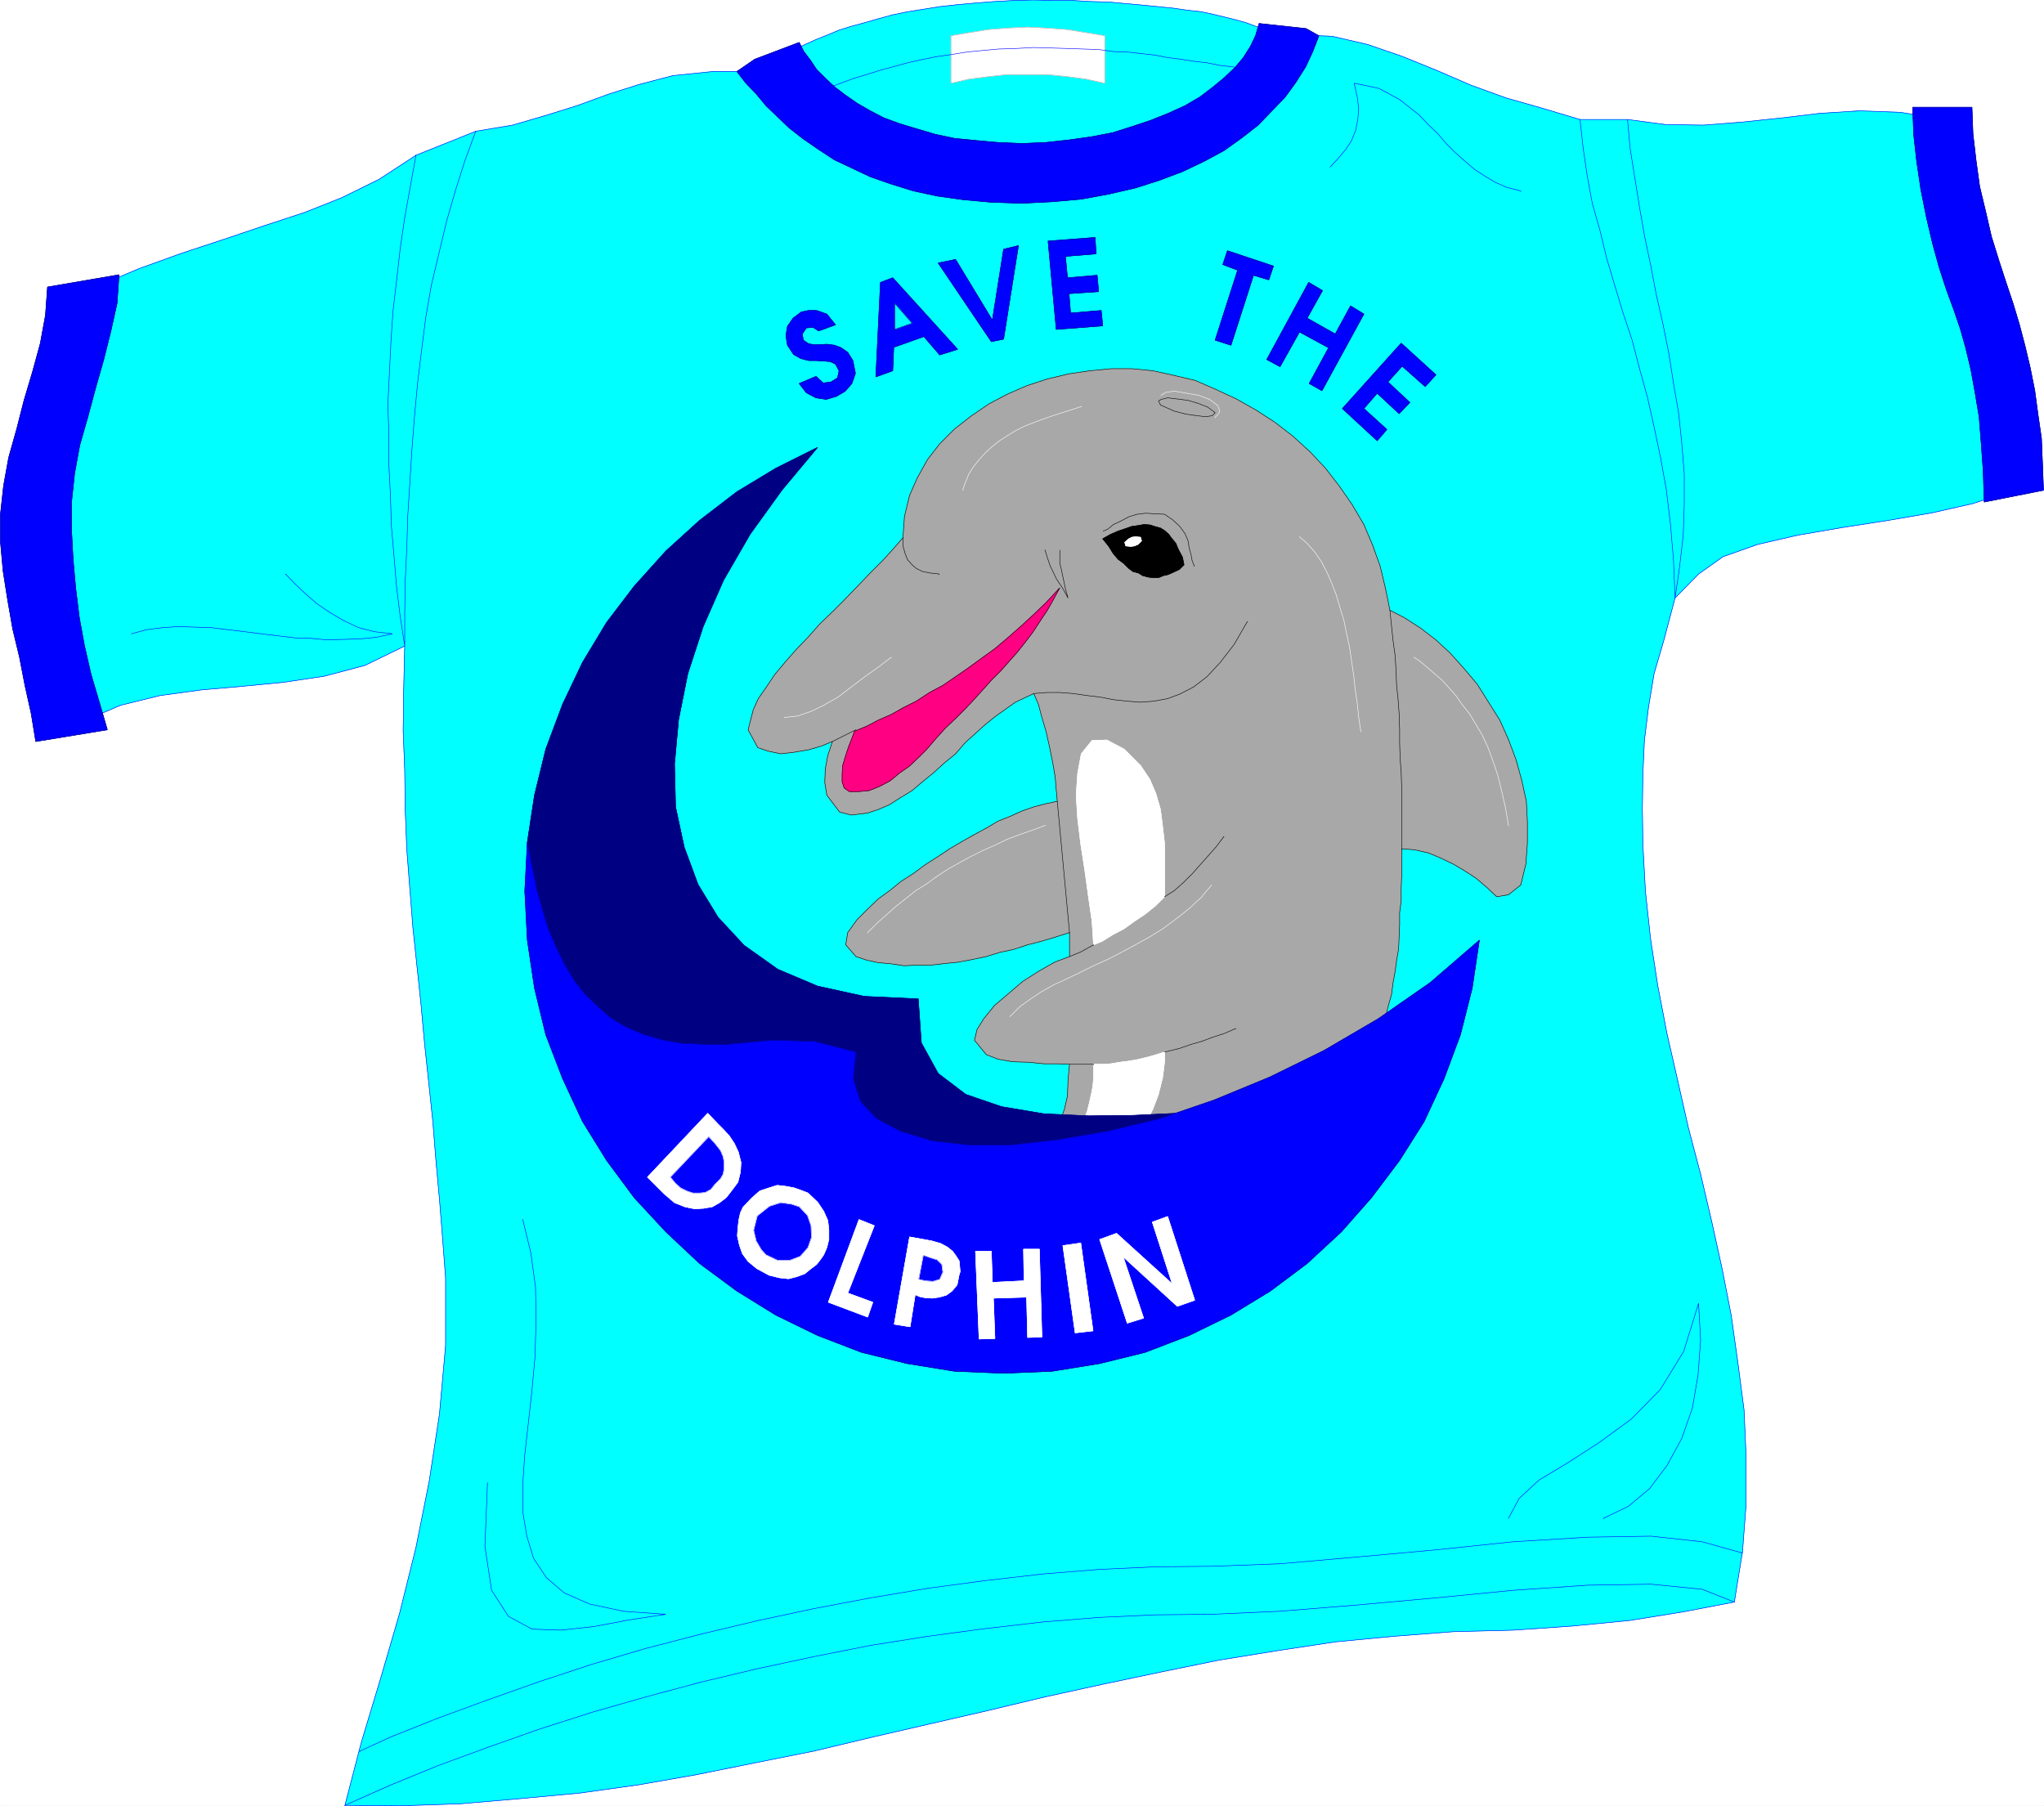
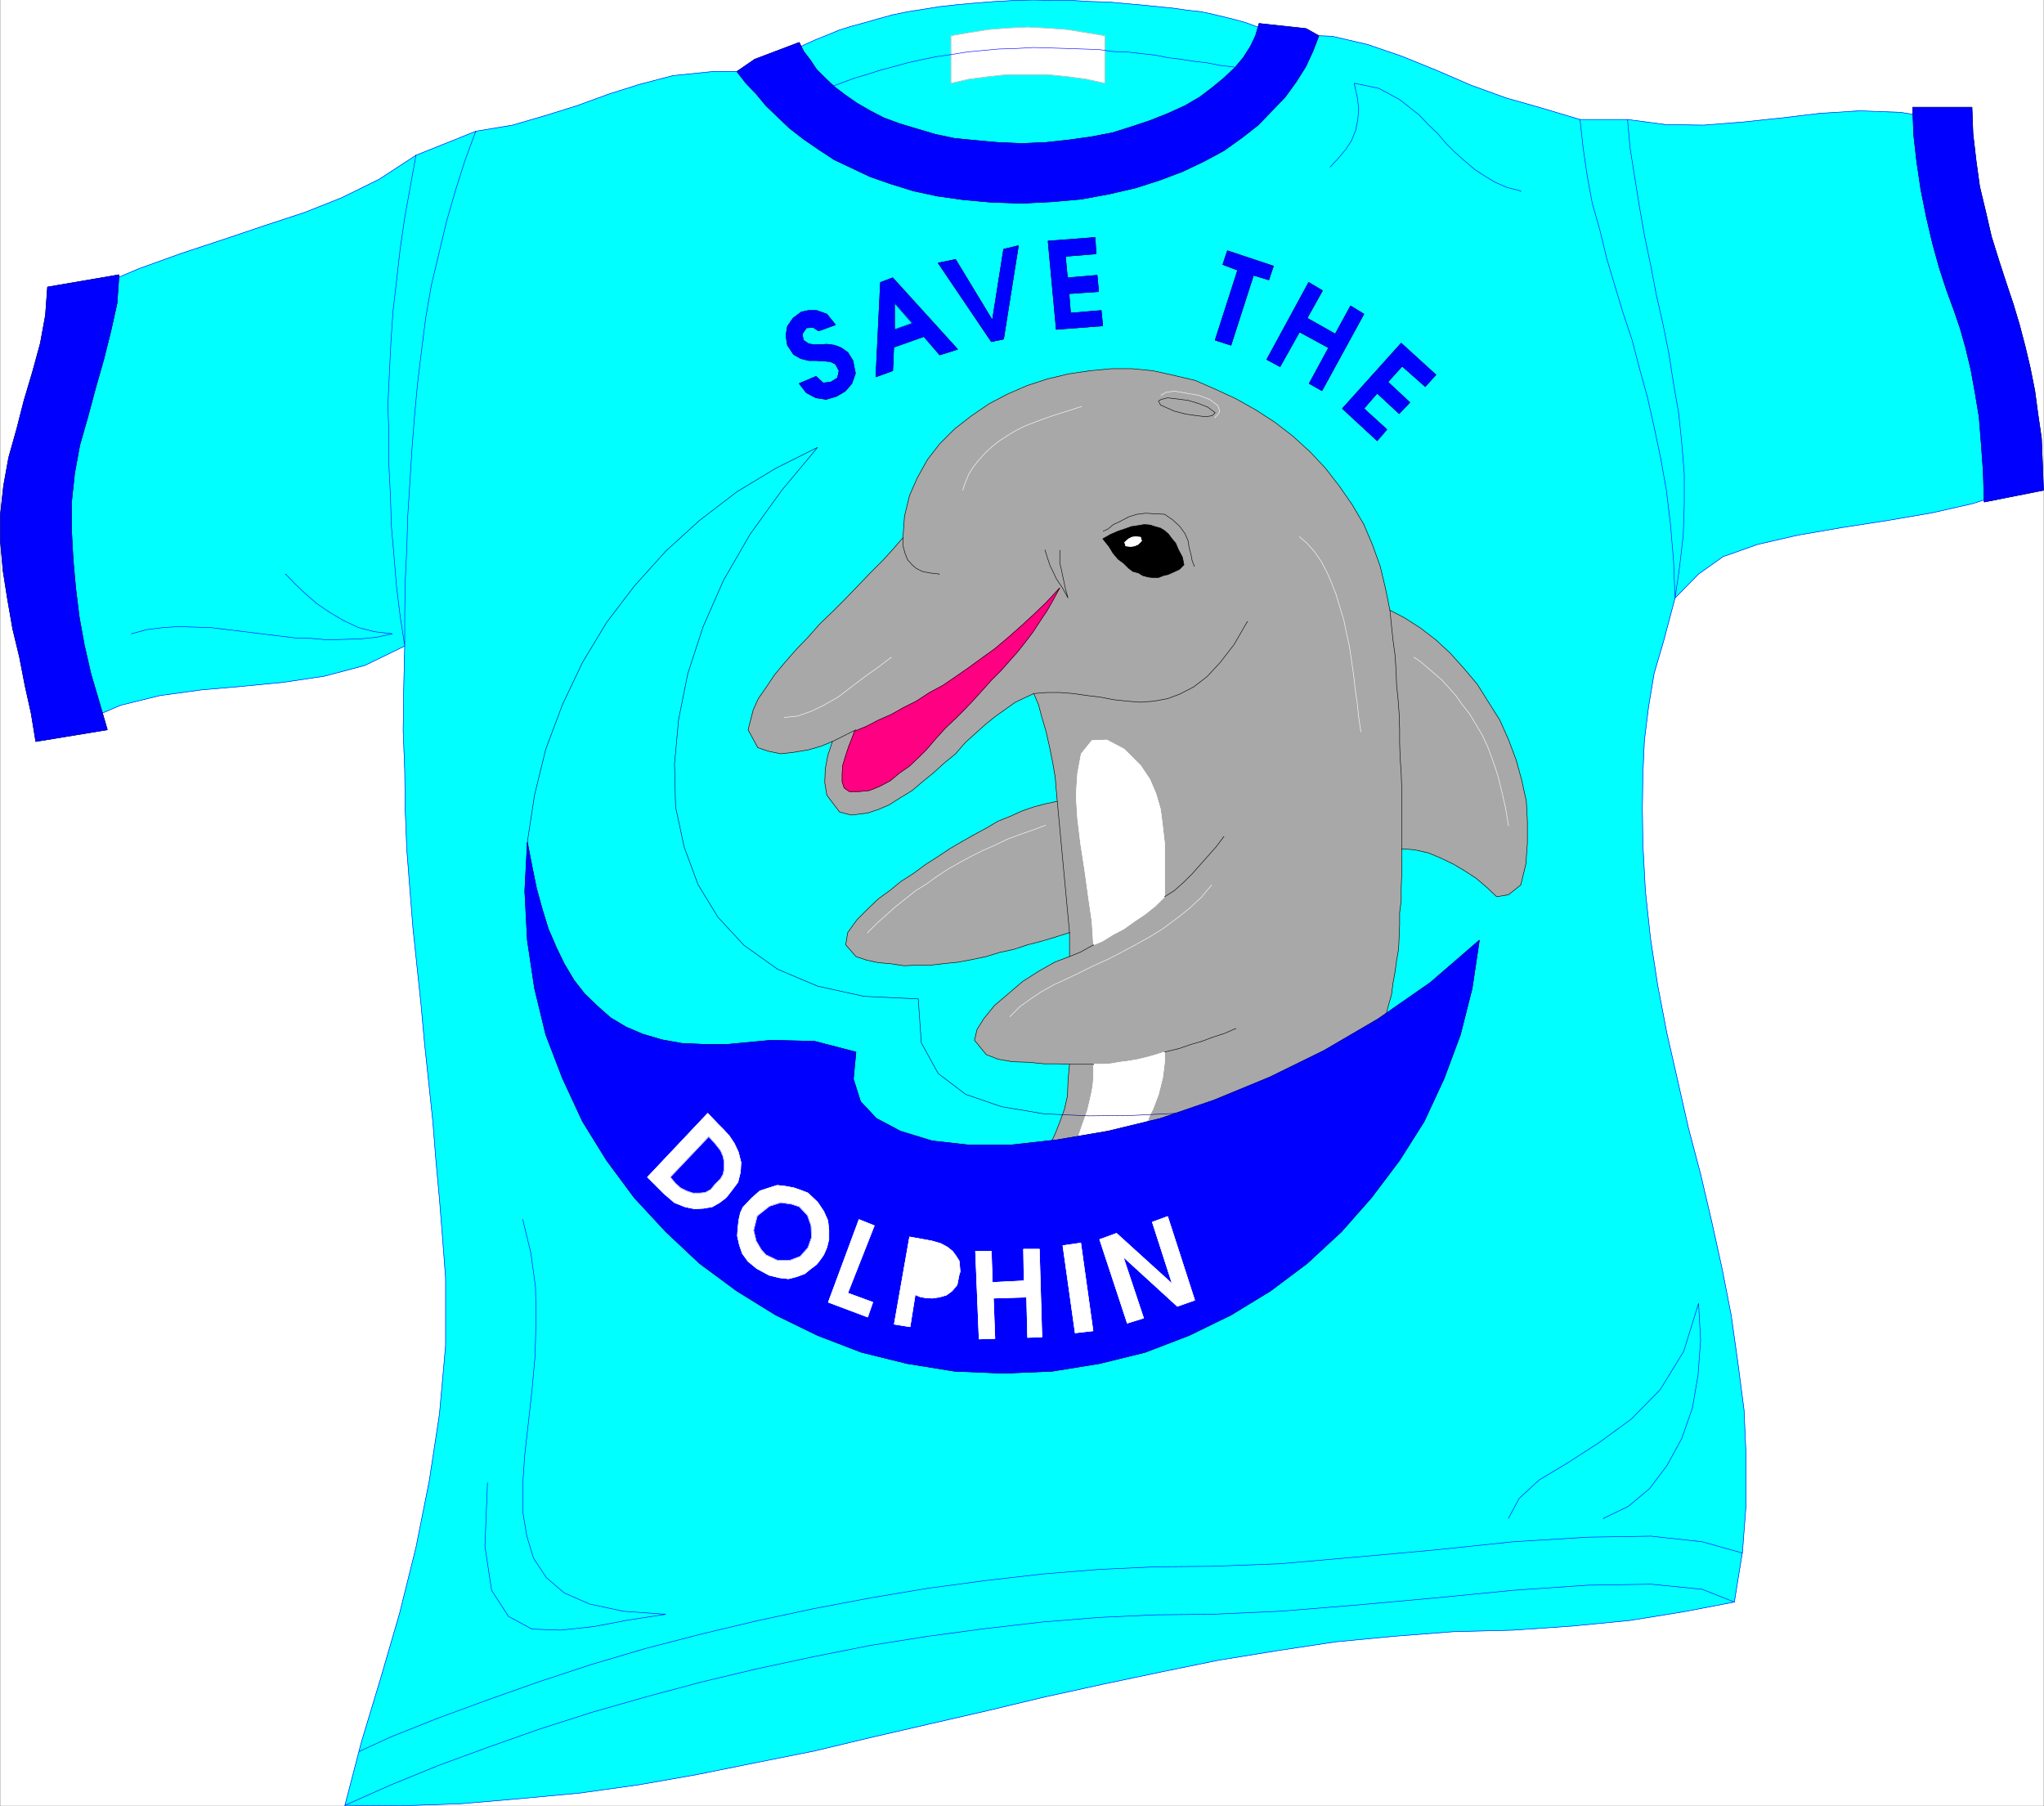
<svg xmlns="http://www.w3.org/2000/svg" width="3988.198" height="3524.095" viewBox="0 0 2991.148 2643.071">
  <rect x="0" y="0" width="2991.148" height="2643.071" fill="#333333" stroke="none" />
  <defs>
    <clipPath id="a">
-       <path d="M0 2.398h2992V2646H0Zm0 0" />
-     </clipPath>
+       </clipPath>
    <clipPath id="b">
      <path d="M0 2.398h2991v2642.704H0Zm0 0" />
    </clipPath>
    <clipPath id="c">
      <path d="M65 2.398h2874v2642.704H65Zm0 0" />
    </clipPath>
    <clipPath id="d">
      <path d="M64 2.398h2876v2642.704H64Zm0 0" />
    </clipPath>
    <clipPath id="e">
      <path d="M64 2.398h2876V2646H64Zm0 0" />
    </clipPath>
  </defs>
  <g clip-path="url(#a)" transform="translate(0 -2.398)">
    <path style="fill:#fff;fill-opacity:1;fill-rule:nonzero;stroke:none" d="M0 2645.102h2991.148V2.398H0Zm0 0" />
  </g>
  <g clip-path="url(#b)" transform="translate(0 -2.398)">
    <path style="fill:#fff;fill-opacity:1;fill-rule:evenodd;stroke:#fff;stroke-width:.16;stroke-linecap:square;stroke-linejoin:bevel;stroke-miterlimit:10;stroke-opacity:1" d="M.16.5h649.93V575H.16Zm0 0" transform="matrix(4.6 0 0 -4.6 0 2647.4)" />
  </g>
  <g clip-path="url(#c)" transform="translate(0 -2.398)">
    <path style="fill:#0ff;fill-opacity:1;fill-rule:evenodd;stroke:none" d="m592.25 947.84-1.52 64.262-.734 59.796 2.254 57.547.734 57.547 2.254 57.547 4.508 58.281 4.465 56.809 5.98 56.812 5.98 56.762 5.243 57.547 5.98 56.074 5.981 56.809 4.508 56.812 5.195 56.762 4.512 56.813 4.46 58.28v99.407l-8.972 100.14-14.95 97.934-19.41 97.153-23.964 96.418-27.649 94.894-28.425 94.164-23.922 91.953 80.777.739 88.227-2.993 86.758-7.453 88.226-8.23 85.238-11.961 85.239-14.95 85.238-17.206 86.02-17.157 84.5-20.195 84.503-19.457 84.5-19.41 84.504-20.195 85.239-18.676 85.238-17.942 83.766-17.156 87.492-14.215 83.765-12.695 85.973-8.234 86.758-6.715 88.226-2.254 85.977-5.98 84.5-8.235 78.523-12.695 74.059-14.215 11.96-73.969 5.243-68.77v-70.242l-2.988-68.035-8.973-68.722-9.75-69.508-13.433-68.77-14.997-68.031-16.421-70.242-17.938-67.988-15.734-69.508-15.684-68.77-13.48-70.242-10.442-68.035-7.496-69.504-3.726-68.727-.739-52.347.739-50.047 2.253-49.36 5.98-48.574 8.188-49.312 14.215-48.575 16.465-62.054 34.41-35.098 35.88-25.437 50.831-17.942 58.328-13.433 65.09-11.223 67.297-10.441 65.043-11.223 59.066-13.434 51.61-17.203-29.899-272.047-66.562-273.515-61.317-9.75-59.847-2.207-58.281 3.722-56.122 6.72-56.808 5.98-56.856 4.507-55.34-.785-56.074-7.449h-69.55l-57.547-17.203-50.141-14.215-51.566-18.676-50.094-21.668-51.61-20.93-50.093-17.156-51.613-11.96-19.458-.782-81.511-9.707-11.961-4.46-11.961-4.509-15.688-4.464-14.949-3.77-18.722-4.465-17.204-3.723-20.148-2.253-20.977-2.993-22.398-2.254-22.45-2.253-24.656-2.207-24.703-2.254-26.91-.739-26.172-1.515h-28.43l-28.425-.739-29.164.739-28.383 1.515-27.691 2.211-25.442 2.254-26.906 2.988-23.188 3.727-23.918 3.773-21.668 4.461-21.71 5.98-20.93 5.981-19.457 5.243-16.422 5.246-17.941 7.449-14.997 5.98-14.949 6.715-12.695 5.98-88.965 34.41h-35.191l-58.328 5.981-48.575 12.696-44.894 14.168-47.106 17.203-45.586 14.215-48.62 14.214-53.821 8.97-87.492 35.097-53.867 35.144-54.602 26.91-54.555 21.665-59.11 19.414-59.8 20.195-61.32 20.191-62.055 22.403-63.57 26.91L65.043 744.52l53.867 314.683 57.547-24.7 57.59-14.167 59.848-8.234 59.8-5.246 61.317-5.981 59.847-8.969 59.063-15.687zm0 0" />
  </g>
  <g clip-path="url(#d)" transform="translate(0 -2.398)">
    <path style="fill:none;stroke:#0ff;stroke-width:.16;stroke-linecap:square;stroke-linejoin:bevel;stroke-miterlimit:10;stroke-opacity:1" d="m128.75 369.47-.33-13.97-.16-13 .49-12.51.16-12.51.49-12.51.98-12.67.97-12.35 1.3-12.35 1.3-12.34 1.14-12.51 1.3-12.19 1.3-12.35.98-12.35 1.13-12.34.98-12.35.97-12.67v-21.61l-1.95-21.77-3.25-21.29-4.22-21.12-5.21-20.96-6.01-20.63-6.18-20.47-5.2-19.99L127.29.5l19.18.65 18.86 1.62 19.18 1.79 18.53 2.6 18.53 3.25 18.53 3.74 18.7 3.73 18.37 4.39 18.37 4.23 18.37 4.22 18.37 4.39 18.53 4.06 18.53 3.9 18.21 3.73 19.02 3.09 18.21 2.76 18.69 1.79 18.86 1.46 19.18.49 18.69 1.3 18.37 1.79 17.07 2.76 16.1 3.09 2.6 16.08 1.14 14.95v15.27l-.65 14.79-1.95 14.94-2.12 15.11-2.92 14.95-3.26 14.79-3.57 15.27-3.9 14.78-3.42 15.11-3.41 14.95-2.93 15.27-2.27 14.79-1.63 15.11-.81 14.94-.16 11.38.16 10.88.49 10.73 1.3 10.56 1.78 10.72 3.09 10.56 3.58 13.49 7.48 7.63 7.8 5.53 11.05 3.9 12.68 2.92 14.15 2.44 14.63 2.27 14.14 2.44 12.84 2.92 11.22 3.74-6.5 59.14-14.47 59.46-13.33 2.12-13.01.48-12.67-.81-12.2-1.46-12.35-1.3-12.36-.98-12.03.17-12.19 1.62h-15.12l-12.51 3.74-10.9 3.09-11.21 4.06-10.89 4.71-11.22 4.55-10.89 3.73-11.22 2.6-4.23.17-17.72 2.11-2.6.97-2.6.98-3.41.97-3.25.82-4.07.97-3.74.81-4.38.49-4.56.65-4.87.49-4.88.49-5.36.48-5.37.49-5.85.16-5.69.33h-6.18l-6.18.16-6.34-.16-6.17-.33-6.02-.48-5.53-.49-5.85-.65-5.04-.81-5.2-.82-4.71-.97-4.72-1.3-4.55-1.3-4.23-1.14-3.57-1.14-3.9-1.62-3.26-1.3-3.25-1.46-2.76-1.3-19.34-7.48h-7.65l-12.68-1.3-10.56-2.76-9.76-3.08-10.24-3.74-9.91-3.09-10.57-3.09-11.7-1.95-19.02-7.63-11.71-7.64-11.87-5.85-11.86-4.71-12.85-4.22-13-4.39-13.33-4.39-13.49-4.87-13.82-5.85-16.26-70.02 11.71-68.41 12.51 5.37 12.52 3.08 13.01 1.79 13 1.14 13.33 1.3 13.01 1.95 12.84 3.41zm0 0" transform="matrix(4.6 0 0 -4.6 0 2647.4)" />
  </g>
  <g clip-path="url(#e)" transform="translate(0 -2.398)">
    <path style="fill:none;stroke:#00f;stroke-width:.16;stroke-linecap:square;stroke-linejoin:bevel;stroke-miterlimit:10;stroke-opacity:1" d="m128.75 369.47-.33-13.97-.16-13 .49-12.51.16-12.51.49-12.51.98-12.67.97-12.35 1.3-12.35 1.3-12.34 1.14-12.51 1.3-12.19 1.3-12.35.98-12.35 1.13-12.34.98-12.35.97-12.67v-21.61l-1.95-21.77-3.25-21.29-4.22-21.12-5.21-20.96-6.01-20.63-6.18-20.47-5.2-19.99L127.29.5l19.18.65 18.86 1.62 19.18 1.79 18.53 2.6 18.53 3.25 18.53 3.74 18.7 3.73 18.37 4.39 18.37 4.23 18.37 4.22 18.37 4.39 18.53 4.06 18.53 3.9 18.21 3.73 19.02 3.09 18.21 2.76 18.69 1.79 18.86 1.46 19.18.49 18.69 1.3 18.37 1.79 17.07 2.76 16.1 3.09 2.6 16.08 1.14 14.95v15.27l-.65 14.79-1.95 14.94-2.12 15.11-2.92 14.95-3.26 14.79-3.57 15.27-3.9 14.78-3.42 15.11-3.41 14.95-2.93 15.27-2.27 14.79-1.63 15.11-.81 14.94-.16 11.38.16 10.88.49 10.73 1.3 10.56 1.78 10.72 3.09 10.56 3.58 13.49 7.48 7.63 7.8 5.53 11.05 3.9 12.68 2.92 14.15 2.44 14.63 2.27 14.14 2.44 12.84 2.92 11.22 3.74-6.5 59.14-14.47 59.46-13.33 2.12-13.01.48-12.67-.81-12.2-1.46-12.35-1.3-12.36-.98-12.03.17-12.19 1.62h-15.12l-12.51 3.74-10.9 3.09-11.21 4.06-10.89 4.71-11.22 4.55-10.89 3.73-11.22 2.6-4.23.17-17.72 2.11-2.6.97-2.6.98-3.41.97-3.25.82-4.07.97-3.74.81-4.38.49-4.56.65-4.87.49-4.88.49-5.36.48-5.37.49-5.85.16-5.69.33h-6.18l-6.18.16-6.34-.16-6.17-.33-6.02-.48-5.53-.49-5.85-.65-5.04-.81-5.2-.82-4.71-.97-4.72-1.3-4.55-1.3-4.23-1.14-3.57-1.14-3.9-1.62-3.26-1.3-3.25-1.46-2.76-1.3-19.34-7.48h-7.65l-12.68-1.3-10.56-2.76-9.76-3.08-10.24-3.74-9.91-3.09-10.57-3.09-11.7-1.95-19.02-7.63-11.71-7.64-11.87-5.85-11.86-4.71-12.85-4.22-13-4.39-13.33-4.39-13.49-4.87-13.82-5.85-16.26-70.02 11.71-68.41 12.51 5.37 12.52 3.08 13.01 1.79 13 1.14 13.33 1.3 13.01 1.95 12.84 3.41zm0 0" transform="matrix(4.6 0 0 -4.6 0 2647.4)" />
  </g>
  <path style="fill:#fff;fill-opacity:1;fill-rule:evenodd;stroke:#fff;stroke-width:.16;stroke-linecap:square;stroke-linejoin:bevel;stroke-miterlimit:10;stroke-opacity:1" d="M302.53 563.63v-15.11l5.69 1.3 6.18.81 6.01.65h12.68l6.5-.65 6.02-.81 5.85-1.3v15.11l-5.85.97-6.02.98-6.5.48-6.18.33-6.5-.33-6.01-.48-6.18-.98zm0 0" transform="matrix(4.6 0 0 -4.6 0 2645.002)" />
  <path style="fill:none;stroke:#a8a8a8;stroke-width:.16;stroke-linecap:square;stroke-linejoin:bevel;stroke-miterlimit:10;stroke-opacity:1" d="M302.53 563.63v-15.11l5.69 1.3 6.18.81 6.01.65h12.68l6.5-.65 6.02-.81 5.85-1.3v15.11l-5.85.97-6.02.98-6.5.48-6.18.33-6.5-.33-6.01-.48-6.18-.98zm0 0" transform="matrix(4.6 0 0 -4.6 0 2645.002)" />
  <path style="fill:#00f;fill-opacity:1;fill-rule:evenodd;stroke:#00f;stroke-width:.16;stroke-linecap:square;stroke-linejoin:bevel;stroke-miterlimit:10;stroke-opacity:1" d="m445.75 465.82 11.05-10.07-3.41-3.74-7.32 6.5-4.55-5.04 6.99-6.5-3.41-3.57-6.99 6.5-4.23-4.88 7.31-6.66-3.08-3.57-11.06 10.23zm0 0" transform="matrix(4.6 0 0 -4.6 0 2645.002)" />
  <path style="fill:none;stroke:#000082;stroke-width:.16;stroke-linecap:square;stroke-linejoin:bevel;stroke-miterlimit:10;stroke-opacity:1" d="m445.75 465.82 11.05-10.07-3.41-3.74-7.32 6.5-4.55-5.04 6.99-6.5-3.41-3.57-6.99 6.5-4.23-4.88 7.31-6.66-3.08-3.57-11.06 10.23zm0 0" transform="matrix(4.6 0 0 -4.6 0 2645.002)" />
  <path style="fill:#00f;fill-opacity:1;fill-rule:evenodd;stroke:#00f;stroke-width:.16;stroke-linecap:square;stroke-linejoin:bevel;stroke-miterlimit:10;stroke-opacity:1" d="m416.32 485.15 4.39-2.6-4.88-8.77 8.95-5.04 4.87 8.94 4.23-2.6-13.33-24.37-4.06 2.27 6.17 11.38-9.26 5.03-6.18-11.04-4.23 2.27zm0 0" transform="matrix(4.6 0 0 -4.6 0 2645.002)" />
  <path style="fill:none;stroke:#000082;stroke-width:.16;stroke-linecap:square;stroke-linejoin:bevel;stroke-miterlimit:10;stroke-opacity:1" d="m416.32 485.15 4.39-2.6-4.88-8.77 8.95-5.04 4.87 8.94 4.23-2.6-13.33-24.37-4.06 2.27 6.17 11.38-9.26 5.03-6.18-11.04-4.23 2.27zm0 0" transform="matrix(4.6 0 0 -4.6 0 2645.002)" />
  <path style="fill:#00f;fill-opacity:1;fill-rule:evenodd;stroke:#00f;stroke-width:.16;stroke-linecap:square;stroke-linejoin:bevel;stroke-miterlimit:10;stroke-opacity:1" d="m389.01 490.84 1.47 4.39 14.63-4.88-1.47-4.38-4.87 1.46-7.16-22.26-5.04 1.62 7.16 22.26zm0 0" transform="matrix(4.6 0 0 -4.6 0 2645.002)" />
  <path style="fill:none;stroke:#000082;stroke-width:.16;stroke-linecap:square;stroke-linejoin:bevel;stroke-miterlimit:10;stroke-opacity:1" d="m389.01 490.84 1.47 4.39 14.63-4.88-1.47-4.38-4.87 1.46-7.16-22.26-5.04 1.62 7.16 22.26zm0 0" transform="matrix(4.6 0 0 -4.6 0 2645.002)" />
  <path style="fill:#00f;fill-opacity:1;fill-rule:evenodd;stroke:#00f;stroke-width:.16;stroke-linecap:square;stroke-linejoin:bevel;stroke-miterlimit:10;stroke-opacity:1" d="m333.42 498.31 14.95 1.14.33-5.2-9.76-.81.65-6.82 9.43.81.49-5.2-9.43-.65.49-6.18 9.75.82.49-4.88-14.79-1.13zm0 0" transform="matrix(4.6 0 0 -4.6 0 2645.002)" />
  <path style="fill:none;stroke:#000082;stroke-width:.16;stroke-linecap:square;stroke-linejoin:bevel;stroke-miterlimit:10;stroke-opacity:1" d="m333.42 498.31 14.95 1.14.33-5.2-9.76-.81.65-6.82 9.43.81.49-5.2-9.43-.65.49-6.18 9.75.82.49-4.88-14.79-1.13zm0 0" transform="matrix(4.6 0 0 -4.6 0 2645.002)" />
  <path style="fill:#00f;fill-opacity:1;fill-rule:evenodd;stroke:#00f;stroke-width:.16;stroke-linecap:square;stroke-linejoin:bevel;stroke-miterlimit:10;stroke-opacity:1" d="m315.37 466.31-16.91 25.02 5.53 1.13 11.71-19.33 3.57 22.58 4.72 1.14-4.72-29.73zm0 0" transform="matrix(4.6 0 0 -4.6 0 2645.002)" />
  <path style="fill:none;stroke:#000082;stroke-width:.16;stroke-linecap:square;stroke-linejoin:bevel;stroke-miterlimit:10;stroke-opacity:1" d="m315.37 466.31-16.91 25.02 5.53 1.13 11.71-19.33 3.57 22.58 4.72 1.14-4.72-29.73zm0 0" transform="matrix(4.6 0 0 -4.6 0 2645.002)" />
  <path style="fill:#00f;fill-opacity:1;fill-rule:evenodd;stroke:#00f;stroke-width:.16;stroke-linecap:square;stroke-linejoin:bevel;stroke-miterlimit:10;stroke-opacity:1" d="m280.1 485.15 3.9 1.47 20.64-22.75-5.69-1.79-5.04 5.85-9.59-3.41-.32-7.47-5.37-1.95zm0 0" transform="matrix(4.6 0 0 -4.6 0 2645.002)" />
  <path style="fill:none;stroke:#000082;stroke-width:.16;stroke-linecap:square;stroke-linejoin:bevel;stroke-miterlimit:10;stroke-opacity:1" d="m280.1 485.15 3.9 1.47 20.64-22.75-5.69-1.79-5.04 5.85-9.59-3.41-.32-7.47-5.37-1.95zm0 0" transform="matrix(4.6 0 0 -4.6 0 2645.002)" />
  <path style="fill:#00f;fill-opacity:1;fill-rule:evenodd;stroke:#00f;stroke-width:.16;stroke-linecap:square;stroke-linejoin:bevel;stroke-miterlimit:10;stroke-opacity:1" d="m250.51 465.17-.49 3.09.49 2.92 1.79 2.6 2.6 1.95 2.27.49h2.6l3.26-1.14 2.76-3.41-5.36-1.95-1.79 1.14-2.12-.17-1.3-1.95.33-1.95 1.62-1.13 1.63-.33h2.11l2.12.16 2.43-.32 2.12-.81 2.11-1.47 1.63-2.6.81-4.06-1.14-3.25-2.11-2.43-2.77-1.63-3.25-.97-3.25.48-3.09 1.63-2.27 2.92 5.36 2.28 2.28-2.11 2.44.32 2.11 1.3.49 2.28-1.14 2.11-1.63.81-1.95.16-2.44.16h-2.43l-2.6.65-2.28 1.3zm0 0" transform="matrix(4.6 0 0 -4.6 0 2645.002)" />
  <path style="fill:none;stroke:#000082;stroke-width:.16;stroke-linecap:square;stroke-linejoin:bevel;stroke-miterlimit:10;stroke-opacity:1" d="m250.51 465.17-.49 3.09.49 2.92 1.79 2.6 2.6 1.95 2.27.49h2.6l3.26-1.14 2.76-3.41-5.36-1.95-1.79 1.14-2.12-.17-1.3-1.95.33-1.95 1.62-1.13 1.63-.33h2.11l2.12.16 2.43-.32 2.12-.81 2.11-1.47 1.63-2.6.81-4.06-1.14-3.25-2.11-2.43-2.77-1.63-3.25-.97-3.25.48-3.09 1.63-2.27 2.92 5.36 2.28 2.28-2.11 2.44.32 2.11 1.3.49 2.28-1.14 2.11-1.63.81-1.95.16-2.44.16h-2.43l-2.6.65-2.28 1.3zm0 0" transform="matrix(4.6 0 0 -4.6 0 2645.002)" />
  <path style="fill:#0ff;fill-opacity:1;fill-rule:evenodd;stroke:#0ff;stroke-width:.16;stroke-linecap:square;stroke-linejoin:bevel;stroke-miterlimit:10;stroke-opacity:1" d="M284.65 478.49v-8.28l5.52 1.95zm0 0" transform="matrix(4.6 0 0 -4.6 0 2645.002)" />
  <path style="fill:none;stroke:#000082;stroke-width:.16;stroke-linecap:square;stroke-linejoin:bevel;stroke-miterlimit:10;stroke-opacity:1" d="M284.65 478.49v-8.28l5.52 1.95zm0 0" transform="matrix(4.6 0 0 -4.6 0 2645.002)" />
  <path style="fill:#a8a8a8;fill-opacity:1;fill-rule:evenodd;stroke:#a8a8a8;stroke-width:.16;stroke-linecap:square;stroke-linejoin:bevel;stroke-miterlimit:10;stroke-opacity:1" d="m237.99 342.83 1.63 6.33 1.62 3.58 2.6 3.74 2.6 3.89 3.26 3.9 3.41 3.9 4.06 4.23 3.74 4.22 4.07 3.9 3.9 3.9 4.22 4.39 3.74 3.9 3.91 3.9 3.25 3.57 3.25 3.74.49 6.82 1.62 6.66 2.44 5.53 3.25 5.85 3.9 5.03 4.72 4.71 5.2 4.07 5.69 3.89 5.85 3.09 6.34 2.76 6.5 2.12 6.83 1.62 6.67.98 6.82.65h6.51l6.66-.65 6.67-1.47 6.82-1.62 6.34-2.76 6.67-3.09 6.34-3.57 6.01-3.9 5.69-4.39 5.53-5.04 4.88-5.2 4.39-5.68 4.06-5.85 3.74-6.34 2.76-6.5 2.44-6.82 1.63-6.82 1.46-7.15 4.71-2.44 5.04-3.25 4.88-3.74 4.55-4.22 4.39-4.88 4.23-5.03 3.57-5.69 3.58-5.69 2.76-6.17 2.44-6.5 1.79-6.5 1.46-6.66.33-6.33v-6.99l-.49-6.66-1.62-6.66-3.91-3.09-3.73-.65-3.09 2.92-3.42 2.93-3.74 2.44-3.57 2.11-4.07 1.95-3.9 1.62-4.39.98-4.06.32v-8.28l-.16-4.07v-4.22l-.49-3.74v-3.9l-.16-3.73-.17-3.9-.65-3.74-.48-3.57-.65-3.58-.49-3.73-.98-3.42-.97-3.73-1.14-3.58-1.14-3.73-60.47-41.92h-49.1l2.44 4.38 2.44 3.74 1.95 4.06 1.46 3.74 1.47 4.06.97 4.23.17 4.87.48 5.2-3.57.16h-4.55l-4.88.49-5.04.16-4.72.81-3.73 1.47-3.74 4.55.81 3.41 2.11 3.41 3.42 4.22 4.39 3.74 4.55 3.9 5.36 3.41 4.88 2.76 4.71 1.79v7.64l-4.55-1.47-4.39-1.3-4.39-1.13-4.39-1.46-4.55-.98-4.22-1.3-4.56-.97-4.39-.82-4.71-.48-4.23-.49h-4.39l-3.9-.16-4.39.65-3.74.32-3.73.81-3.42 1.14-3.25 3.74.65 3.9 2.93 4.06 3.41 3.41 3.41 3.25 3.58 2.6 3.58 2.92 4.06 2.6 3.74 2.77 4.06 2.59 3.91 2.6 3.9 2.28 3.74 2.11 3.9 2.11 3.57 2.12 4.07 1.62 3.57 1.62 3.74 1.3 3.74.98 3.74.81-.32 3.58-.33 4.06-.81 4.71-.98 4.87-1.13 5.04-1.31 4.39-1.13 4.22-1.47 3.41-5.85-2.76-6.18-4.39-3.25-2.59-3.25-2.93-3.25-2.92-3.09-3.58-3.57-2.92-3.58-3.25-3.41-2.76-3.26-2.77-3.73-2.27-3.58-2.28-3.42-1.46-3.41-1.13-5.2-.65-3.74.97-4.06 5.36-.65 4.06.16 4.23.81 4.38 1.46 4.39-3.57-1.46-3.9-1.14-4.72-.81-4.22-.49-3.91.81-3.41 1.14zm0 0" transform="matrix(4.6 0 0 -4.6 0 2645.002)" />
  <path style="fill:none;stroke:#000;stroke-width:.16;stroke-linecap:square;stroke-linejoin:bevel;stroke-miterlimit:10;stroke-opacity:1" d="m237.99 342.83 1.63 6.33 1.62 3.58 2.6 3.74 2.6 3.89 3.26 3.9 3.41 3.9 4.06 4.23 3.74 4.22 4.07 3.9 3.9 3.9 4.22 4.39 3.74 3.9 3.91 3.9 3.25 3.57 3.25 3.74.49 6.82 1.62 6.66 2.44 5.53 3.25 5.85 3.9 5.03 4.72 4.71 5.2 4.07 5.69 3.89 5.85 3.09 6.34 2.76 6.5 2.12 6.83 1.62 6.67.98 6.82.65h6.51l6.66-.65 6.67-1.47 6.82-1.62 6.34-2.76 6.67-3.09 6.34-3.57 6.01-3.9 5.69-4.39 5.53-5.04 4.88-5.2 4.39-5.68 4.06-5.85 3.74-6.34 2.76-6.5 2.44-6.82 1.63-6.82 1.46-7.15 4.71-2.44 5.04-3.25 4.88-3.74 4.55-4.22 4.39-4.88 4.23-5.03 3.57-5.69 3.58-5.69 2.76-6.17 2.44-6.5 1.79-6.5 1.46-6.66.33-6.33v-6.99l-.49-6.66-1.62-6.66-3.91-3.09-3.73-.65-3.09 2.92-3.42 2.93-3.74 2.44-3.57 2.11-4.07 1.95-3.9 1.62-4.39.98-4.06.32v-8.28l-.16-4.07v-4.22l-.49-3.74v-3.9l-.16-3.73-.17-3.9-.65-3.74-.48-3.57-.65-3.58-.49-3.73-.98-3.42-.97-3.73-1.14-3.58-1.14-3.73-60.47-41.92h-49.1l2.44 4.38 2.44 3.74 1.95 4.06 1.46 3.74 1.47 4.06.97 4.23.17 4.87.48 5.2-3.57.16h-4.55l-4.88.49-5.04.16-4.72.81-3.73 1.47-3.74 4.55.81 3.41 2.11 3.41 3.42 4.22 4.39 3.74 4.55 3.9 5.36 3.41 4.88 2.76 4.71 1.79v7.64l-4.55-1.47-4.39-1.3-4.39-1.13-4.39-1.46-4.55-.98-4.22-1.3-4.56-.97-4.39-.82-4.71-.48-4.23-.49h-4.39l-3.9-.16-4.39.65-3.74.32-3.73.81-3.42 1.14-3.25 3.74.65 3.9 2.93 4.06 3.41 3.41 3.41 3.25 3.58 2.6 3.58 2.92 4.06 2.6 3.74 2.77 4.06 2.59 3.91 2.6 3.9 2.28 3.74 2.11 3.9 2.11 3.57 2.12 4.07 1.62 3.57 1.62 3.74 1.3 3.74.98 3.74.81-.32 3.58-.33 4.06-.81 4.71-.98 4.87-1.13 5.04-1.31 4.39-1.13 4.22-1.47 3.41-5.85-2.76-6.18-4.39-3.25-2.59-3.25-2.93-3.25-2.92-3.09-3.58-3.57-2.92-3.58-3.25-3.41-2.76-3.26-2.77-3.73-2.27-3.58-2.28-3.42-1.46-3.41-1.13-5.2-.65-3.74.97-4.06 5.36-.65 4.06.16 4.23.81 4.38 1.46 4.39-3.57-1.46-3.9-1.14-4.72-.81-4.22-.49-3.91.81-3.41 1.14zm0 0" transform="matrix(4.6 0 0 -4.6 0 2645.002)" />
  <path style="fill:none;stroke:#000;stroke-width:.16;stroke-linecap:square;stroke-linejoin:bevel;stroke-miterlimit:10;stroke-opacity:1" d="m264.81 339.09 7.48 3.74v-.16" transform="matrix(4.6 0 0 -4.6 0 2645.002)" />
  <path style="fill:#ff0082;fill-opacity:1;fill-rule:evenodd;stroke:#ff0082;stroke-width:.16;stroke-linecap:square;stroke-linejoin:bevel;stroke-miterlimit:10;stroke-opacity:1" d="m271.8 342.34-.81-2.27-.97-2.44-.98-2.93-.97-3.25-.17-2.76v-2.43l.65-1.95 1.63-1.14h3.09l3.25.32 3.25 1.3 3.41 1.79 2.93 2.44 3.25 2.27 2.76 2.6 2.61 2.6 2.92 3.41 3.09 3.42 3.25 3.08 3.09 3.09 2.76 2.92 2.93 3.25 2.76 3.09 2.93 2.92 2.6 2.93 2.6 2.92 2.44 3.09 2.6 3.41 2.11 3.25 2.28 3.41 1.95 3.42 2.11 3.9-4.22-4.55-4.07-3.9-4.06-3.74-4.06-3.57-4.23-3.58-4.06-2.92-4.23-3.09-4.23-2.93-4.06-2.76-4.23-2.27-4.23-2.76-3.9-1.95-4.06-2.28-4.07-1.79-3.73-1.94zm0 0" transform="matrix(4.6 0 0 -4.6 0 2645.002)" />
  <path style="fill:none;stroke:#000;stroke-width:.16;stroke-linecap:square;stroke-linejoin:bevel;stroke-miterlimit:10;stroke-opacity:1" d="m271.8 342.34-.81-2.27-.97-2.44-.98-2.93-.97-3.25-.17-2.76v-2.43l.65-1.95 1.63-1.14h3.09l3.25.32 3.25 1.3 3.41 1.79 2.93 2.44 3.25 2.27 2.76 2.6 2.61 2.6 2.92 3.41 3.09 3.42 3.25 3.08 3.09 3.09 2.76 2.92 2.93 3.25 2.76 3.09 2.93 2.92 2.6 2.93 2.6 2.92 2.44 3.09 2.6 3.41 2.11 3.25 2.28 3.41 1.95 3.42 2.11 3.9-4.22-4.55-4.07-3.9-4.06-3.74-4.06-3.57-4.23-3.58-4.06-2.92-4.23-3.09-4.23-2.93-4.06-2.76-4.23-2.27-4.23-2.76-3.9-1.95-4.06-2.28-4.07-1.79-3.73-1.94zm0 0" transform="matrix(4.6 0 0 -4.6 0 2645.002)" />
  <path style="fill:none;stroke:#fff;stroke-width:.16;stroke-linecap:square;stroke-linejoin:bevel;stroke-miterlimit:10;stroke-opacity:1" d="m249.53 346.73 4.23.48 4.23 1.47 4.06 1.95 4.55 2.6 4.07 3.08 4.22 3.25 4.39 3.09 4.23 3.25v-.16m22.76 53.29.81 2.43 1.14 2.77 1.46 2.27 1.95 2.44 1.79 1.95 2.11 1.95 2.44 1.95 2.77 1.78 2.43 1.47 2.93 1.46 2.93 1.14 3.09 1.13 2.76.98 3.09.97 3.09.98 2.92.97v-.16m69.42-41.27 2.43-2.11 2.44-2.76 2.12-3.09 1.78-3.41 1.47-3.41 1.46-3.74 1.14-3.9 1.3-4.22.81-4.06.98-4.39.65-4.55.65-4.39.49-4.55.65-4.38.48-4.55.65-4.39v-.16m16.91 23.72 1.95-1.3 2.11-1.79 2.28-1.95 2.44-2.11 2.27-2.44 2.28-2.6 1.95-2.76 2.44-3.09 1.95-3.24 2.11-3.58 1.79-3.9 1.63-4.39 1.46-4.38 1.3-5.2 1.14-5.04.97-5.68v-.17M369.34 449.25l1.63.97 1.3.16 1.46.17 1.95-.33 1.79-.32 1.95-.33 1.95-.32 1.63-.65 1.79-.65 1.3-.98 1.3-.97.65-1.79-.49-.97-.98-.98v-.16M332.6 312.45l-3.9-1.47-4.23-1.46-3.9-1.46-4.06-1.95-3.74-1.63-3.9-1.95-3.58-1.94-3.74-2.12-3.25-2.11-3.57-2.6-3.42-2.11-3.25-2.6-3.09-2.44-3.09-2.76-2.92-2.6-2.93-2.92v-.17m109.41 15.28-3.26-3.9-4.06-3.74-3.9-3.09-4.39-3.25-4.23-2.6-4.39-2.43-4.22-2.28-4.72-2.43-4.39-1.95-4.22-2.12-4.07-1.95-4.55-2.11-3.74-2.11-3.41-2.27-3.42-2.44-3.08-3.09v-.16" transform="matrix(4.6 0 0 -4.6 0 2645.002)" />
  <path style="fill:#fff;fill-opacity:1;fill-rule:evenodd;stroke:#fff;stroke-width:.16;stroke-linecap:square;stroke-linejoin:bevel;stroke-miterlimit:10;stroke-opacity:1" d="m370.48 289.7-2.93-2.92-3.25-2.6-3.41-2.28-3.42-2.44-3.41-1.78-3.41-2.12-2.77-1.13-.48 7.47-1.14 7.8-1.14 8.29-1.3 8.44-.98 7.97-.48 7.63.48 6.99 1.14 6.17 3.42 4.23 4.71.16 5.53-2.93 5.2-5.2 2.93-4.38 1.95-4.55 1.46-5.04.65-5.2.65-5.68zm0 0" transform="matrix(4.6 0 0 -4.6 0 2645.002)" />
  <path style="fill:none;stroke:#fff;stroke-width:.16;stroke-linecap:square;stroke-linejoin:bevel;stroke-miterlimit:10;stroke-opacity:1" d="m370.48 289.7-2.93-2.92-3.25-2.6-3.41-2.28-3.42-2.44-3.41-1.78-3.41-2.12-2.77-1.13-.48 7.47-1.14 7.8-1.14 8.29-1.3 8.44-.98 7.97-.48 7.63.48 6.99 1.14 6.17 3.42 4.23 4.71.16 5.53-2.93 5.2-5.2 2.93-4.38 1.95-4.55 1.46-5.04.65-5.2.65-5.68zm0 0" transform="matrix(4.6 0 0 -4.6 0 2645.002)" />
  <path style="fill:#fff;fill-opacity:1;fill-rule:evenodd;stroke:#fff;stroke-width:.16;stroke-linecap:square;stroke-linejoin:bevel;stroke-miterlimit:10;stroke-opacity:1" d="M347.88 236.41h2.77l2.76.16 2.76.49 2.61.32 2.92.49 2.77.65 2.92.81 3.09.98v-3.09l-.33-2.76-.32-2.44-.65-2.6-.65-2.6-.98-2.6-.81-2.11-1.14-2.27-.81-2.44-1.3-2.11-1.14-2.44-1.46-2.11-1.14-2.11-1.46-2.12-1.3-2.11-1.63-2.27h-19.02l1.79 2.27 1.14 2.11 1.3 2.12.97 2.11 1.3 2.11.82 2.28.65 1.94.81 2.28.81 2.27.49 1.95.49 2.12.49 2.27.32 1.95.16 2.11zm0 0" transform="matrix(4.6 0 0 -4.6 0 2645.002)" />
  <path style="fill:none;stroke:#fff;stroke-width:.16;stroke-linecap:square;stroke-linejoin:bevel;stroke-miterlimit:10;stroke-opacity:1" d="M347.88 236.41h2.77l2.76.16 2.76.49 2.61.32 2.92.49 2.77.65 2.92.81 3.09.98v-3.09l-.33-2.76-.32-2.44-.65-2.6-.65-2.6-.98-2.6-.81-2.11-1.14-2.27-.81-2.44-1.3-2.11-1.14-2.44-1.46-2.11-1.14-2.11-1.46-2.12-1.3-2.11-1.63-2.27h-19.02l1.79 2.27 1.14 2.11 1.3 2.12.97 2.11 1.3 2.11.82 2.28.65 1.94.81 2.28.81 2.27.49 1.95.49 2.12.49 2.27.32 1.95.16 2.11zm0 0" transform="matrix(4.6 0 0 -4.6 0 2645.002)" />
  <path style="fill:#000;fill-opacity:1;fill-rule:evenodd;stroke:#000;stroke-width:.16;stroke-linecap:square;stroke-linejoin:bevel;stroke-miterlimit:10;stroke-opacity:1" d="m376.66 395.31-1.47-1.47-2.11-.97-1.46-.65-1.47-.33-1.62-.65h-1.79l-1.46.17-1.79.48-1.3.82-1.79.48-1.3.98-1.63 1.62-1.78 1.3-1.63 1.95-1.3 2.12-1.95 2.43 2.6 1.46 2.28.98 2.44.81 1.78.65 2.28.33 1.79.32 1.95-.16 1.46-.49 1.79-.49 1.3-.81 1.3-1.14.81-1.13 1.47-1.79.81-1.95 1.3-2.44zm0 0" transform="matrix(4.6 0 0 -4.6 0 2645.002)" />
-   <path style="fill:none;stroke:#000;stroke-width:.16;stroke-linecap:square;stroke-linejoin:bevel;stroke-miterlimit:10;stroke-opacity:1" d="m376.66 395.31-1.47-1.47-2.11-.97-1.46-.65-1.47-.33-1.62-.65h-1.79l-1.46.17-1.79.48-1.3.82-1.79.48-1.3.98-1.63 1.62-1.78 1.3-1.63 1.95-1.3 2.12-1.95 2.43 2.6 1.46 2.28.98 2.44.81 1.78.65 2.28.33 1.79.32 1.95-.16 1.46-.49 1.79-.49 1.3-.81 1.3-1.14.81-1.13 1.47-1.79.81-1.95 1.3-2.44zm0 0" transform="matrix(4.6 0 0 -4.6 0 2645.002)" />
  <path style="fill:#fff;fill-opacity:1;fill-rule:evenodd;stroke:#fff;stroke-width:.16;stroke-linecap:square;stroke-linejoin:bevel;stroke-miterlimit:10;stroke-opacity:1" d="m360.89 401.32 1.14.49 1.13 1.13-.32 1.14-1.63.16-1.13-.16-.98-.49-1.3-1.13.33-1.14 1.62-.16zm0 0" transform="matrix(4.6 0 0 -4.6 0 2645.002)" />
  <path style="fill:none;stroke:#fff;stroke-width:.16;stroke-linecap:square;stroke-linejoin:bevel;stroke-miterlimit:10;stroke-opacity:1" d="m360.89 401.32 1.14.49 1.13 1.13-.32 1.14-1.63.16-1.13-.16-.98-.49-1.3-1.13.33-1.14 1.62-.16zm0 0" transform="matrix(4.6 0 0 -4.6 0 2645.002)" />
  <path style="fill:none;stroke:#000;stroke-width:.16;stroke-linecap:square;stroke-linejoin:bevel;stroke-miterlimit:10;stroke-opacity:1" d="m350.97 406.03 1.47.65 1.78 1.46 2.12.98 2.76 1.46 2.6.81 2.77.33 2.92-.17 3.09-.16 2.6-1.79 2.28-2.11 1.62-2.27.98-2.28.32-2.11.65-2.44.33-1.78.65-1.63v-.16m-92.66 9.1v-2.6l.65-2.28.81-2.11 1.46-1.62 1.3-1.14 1.96-.98 2.43-.48 2.93-.33v-.16m33.65 7.8.81-2.6.82-2.44.97-1.95.98-2.11.97-1.46.98-1.46.81-1.47.98-1.78-.82 2.92-.48 2.27-.49 2.28-.33 1.62-.49 1.95v4.23-.16m40.16 43.38 3.41-.49 2.93-.33 1.95.33.97.97-2.43 1.79-2.93 1.14-3.25.97-3.74.49-2.76.32-1.96-.48-.97-.49.65-1.3 1.79-.81 2.6-1.14zm64.86-62.39.49-4.88.49-4.71.65-4.71.32-4.88.16-4.54.49-4.72.33-4.55.16-5.03v-4.39l.16-4.71.33-4.55.16-4.87v-19.5m-109.57 15.27 3.9-41.75v-.17m-11.38 76.2 4.23.33h4.06l4.23-.33 4.55-.65 4.07-.48 4.22-.82 4.39-.48 4.23-.33 4.23.33 4.39.81 3.9 1.46 4.39 2.28 4.22 3.24 4.23 4.55 4.39 5.69 4.23 7.31v-.16m-26.34-87.41 3.09 1.95 2.92 2.6 2.93 2.92 2.44 2.77 2.6 2.92 2.44 2.76 2.44 3.25v-.16m-18.86-68.4 4.71 1.14 3.74 1.3 3.42.97 3.41 1.3 3.58 1.14 3.74 1.62v-.16m-52.84 23.07 3.58 1.46 4.06 2.28v-.17m-7.64-37.85h7.64v-.16" transform="matrix(4.6 0 0 -4.6 0 2645.002)" />
-   <path style="fill:#000082;fill-opacity:1;fill-rule:evenodd;stroke:#000082;stroke-width:.16;stroke-linecap:square;stroke-linejoin:bevel;stroke-miterlimit:10;stroke-opacity:1" d="m167.76 307.08 2.44-28.75 32.35-72.63 106.64-16.08 64.87 31.19-13.5-.65-14.14-.16-14.3.65-13.5 2.27-11.38 3.9-8.78 6.66-5.36 9.75-.98 13.98-17.23.81-14.79 3.25-12.68 5.36-10.73 7.63-8.29 8.94-6.34 10.4-4.39 11.86-2.76 12.83-.33 13.65 1.3 14.14 2.93 14.62 4.88 14.95 6.5 14.78 8.45 14.62 10.08 13.98 11.38 13.64-13.33-6.66-12.35-7.47-11.87-9.1-10.73-9.75-10.08-11.21-8.78-11.53-7.64-12.68-6.34-13.32-5.36-14.3-3.58-14.62zm0 0" transform="matrix(4.6 0 0 -4.6 0 2645.002)" />
  <path style="fill:none;stroke:#000082;stroke-width:.16;stroke-linecap:square;stroke-linejoin:bevel;stroke-miterlimit:10;stroke-opacity:1" d="m167.76 307.08 2.44-28.75 32.35-72.63 106.64-16.08 64.87 31.19-13.5-.65-14.14-.16-14.3.65-13.5 2.27-11.38 3.9-8.78 6.66-5.36 9.75-.98 13.98-17.23.81-14.79 3.25-12.68 5.36-10.73 7.63-8.29 8.94-6.34 10.4-4.39 11.86-2.76 12.83-.33 13.65 1.3 14.14 2.93 14.62 4.88 14.95 6.5 14.78 8.45 14.62 10.08 13.98 11.38 13.64-13.33-6.66-12.35-7.47-11.87-9.1-10.73-9.75-10.08-11.21-8.78-11.53-7.64-12.68-6.34-13.32-5.36-14.3-3.58-14.62zm0 0" transform="matrix(4.6 0 0 -4.6 0 2645.002)" />
  <path style="fill:#00f;fill-opacity:1;fill-rule:evenodd;stroke:#00f;stroke-width:.16;stroke-linecap:square;stroke-linejoin:bevel;stroke-miterlimit:10;stroke-opacity:1" d="m470.62 275.89-15.61-13.49-16.58-11.53-17.23-10.07-17.23-8.45-17.72-7.31-17.07-5.85-16.74-4.06-16.26-2.77-14.63-1.62h-13.49l-11.55 1.3-10.07 3.09-7.65 4.06-5.03 5.36-2.28 7.15.81 8.61-13.17 3.41-13.81.33-13.82-1.3h-7.64l-6.99.32-6.34 1.14-6.02 1.78-5.36 2.28-4.88 2.92-4.06 3.58-4.23 4.06-3.41 4.39-3.09 5.2-2.44 5.03-2.6 6.01-1.95 6.34-1.79 6.5-1.46 7.15-1.47 7.63-.81-15.59.81-15.6 2.28-15.27 3.58-14.79 5.36-13.97 6.34-13.65 7.64-12.35 8.78-11.86 10.08-10.88 10.73-10.08 11.87-8.77 12.35-7.63 13.33-6.5 13.98-5.37 14.47-3.57 15.12-2.44 15.6-.65 15.45.65 15.11 2.44 14.47 3.57 13.98 5.37 13.33 6.5 12.52 7.63 11.7 8.77 10.9 10.08 9.59 10.88 8.94 11.86 7.8 12.35 6.34 13.65 5.2 13.97 3.74 14.79zm0 0" transform="matrix(4.6 0 0 -4.6 0 2645.002)" />
  <path style="fill:none;stroke:#000082;stroke-width:.16;stroke-linecap:square;stroke-linejoin:bevel;stroke-miterlimit:10;stroke-opacity:1" d="m470.62 275.89-15.61-13.49-16.58-11.53-17.23-10.07-17.23-8.45-17.72-7.31-17.07-5.85-16.74-4.06-16.26-2.77-14.63-1.62h-13.49l-11.55 1.3-10.07 3.09-7.65 4.06-5.03 5.36-2.28 7.15.81 8.61-13.17 3.41-13.81.33-13.82-1.3h-7.64l-6.99.32-6.34 1.14-6.02 1.78-5.36 2.28-4.88 2.92-4.06 3.58-4.23 4.06-3.41 4.39-3.09 5.2-2.44 5.03-2.6 6.01-1.95 6.34-1.79 6.5-1.46 7.15-1.47 7.63-.81-15.59.81-15.6 2.28-15.27 3.58-14.79 5.36-13.97 6.34-13.65 7.64-12.35 8.78-11.86 10.08-10.88 10.73-10.08 11.87-8.77 12.35-7.63 13.33-6.5 13.98-5.37 14.47-3.57 15.12-2.44 15.6-.65 15.45.65 15.11 2.44 14.47 3.57 13.98 5.37 13.33 6.5 12.52 7.63 11.7 8.77 10.9 10.08 9.59 10.88 8.94 11.86 7.8 12.35 6.34 13.65 5.2 13.97 3.74 14.79zm0 0" transform="matrix(4.6 0 0 -4.6 0 2645.002)" />
  <path style="fill:#fff;fill-opacity:1;fill-rule:evenodd;stroke:#fff;stroke-width:.16;stroke-linecap:square;stroke-linejoin:bevel;stroke-miterlimit:10;stroke-opacity:1" d="m228.4 217.4 1.79-1.79 1.79-1.95 1.62-2.43 1.3-2.77.82-3.25-.17-3.08-.81-3.25-2.44-3.25L231 194l-2.11-1.62-2.28-1.3-2.76-.49-2.93-.16-3.09.65-3.25 1.3-3.41 2.92-5.2 5.2 19.18 20.31zm0 0" transform="matrix(4.6 0 0 -4.6 0 2645.002)" />
  <path style="fill:none;stroke:#fff;stroke-width:.16;stroke-linecap:square;stroke-linejoin:bevel;stroke-miterlimit:10;stroke-opacity:1" d="m228.4 217.4 1.79-1.79 1.79-1.95 1.62-2.43 1.3-2.77.82-3.25-.17-3.08-.81-3.25-2.44-3.25L231 194l-2.11-1.62-2.28-1.3-2.76-.49-2.93-.16-3.09.65-3.25 1.3-3.41 2.92-5.2 5.2 19.18 20.31zm0 0" transform="matrix(4.6 0 0 -4.6 0 2645.002)" />
  <path style="fill:#fff;fill-opacity:1;fill-rule:evenodd;stroke:#fff;stroke-width:.16;stroke-linecap:square;stroke-linejoin:bevel;stroke-miterlimit:10;stroke-opacity:1" d="m236.37 190.92 2.76 2.92 2.6 2.28 2.93.97 2.6.81 2.76-.32 2.6-.49 2.28-.81 2.11-.81 3.09-2.93 1.95-2.92 1.3-2.93.33-2.92v-3.09l-.65-2.6-.98-2.27-1.14-1.63-1.14-1.46-1.95-1.46-1.78-1.46-2.61-.98-2.6-.65-2.92.33-3.25.81-3.9 2.11-2.77 2.27-1.79 2.44-.97 2.76-.65 2.93.16 2.44.33 2.76.48 2.11zm0 0" transform="matrix(4.6 0 0 -4.6 0 2645.002)" />
  <path style="fill:none;stroke:#fff;stroke-width:.16;stroke-linecap:square;stroke-linejoin:bevel;stroke-miterlimit:10;stroke-opacity:1" d="m236.37 190.92 2.76 2.92 2.6 2.28 2.93.97 2.6.81 2.76-.32 2.6-.49 2.28-.81 2.11-.81 3.09-2.93 1.95-2.92 1.3-2.93.33-2.92v-3.09l-.65-2.6-.98-2.27-1.14-1.63-1.14-1.46-1.95-1.46-1.78-1.46-2.61-.98-2.6-.65-2.92.33-3.25.81-3.9 2.11-2.77 2.27-1.79 2.44-.97 2.76-.65 2.93.16 2.44.33 2.76.48 2.11zm0 0" transform="matrix(4.6 0 0 -4.6 0 2645.002)" />
  <path style="fill:#fff;fill-opacity:1;fill-rule:evenodd;stroke:#fff;stroke-width:.16;stroke-linecap:square;stroke-linejoin:bevel;stroke-miterlimit:10;stroke-opacity:1" d="m273.27 187.02 4.87-1.95-8.45-21.45 7.97-2.92-1.63-4.71-12.52 4.71zm0 0" transform="matrix(4.6 0 0 -4.6 0 2645.002)" />
  <path style="fill:none;stroke:#fff;stroke-width:.16;stroke-linecap:square;stroke-linejoin:bevel;stroke-miterlimit:10;stroke-opacity:1" d="m273.27 187.02 4.87-1.95-8.45-21.45 7.97-2.92-1.63-4.71-12.52 4.71zm0 0" transform="matrix(4.6 0 0 -4.6 0 2645.002)" />
  <path style="fill:#fff;fill-opacity:1;fill-rule:evenodd;stroke:#fff;stroke-width:.16;stroke-linecap:square;stroke-linejoin:bevel;stroke-miterlimit:10;stroke-opacity:1" d="m284.48 153.71 4.88 27.78 7.15-1.3 2.77-.81 2.11-1.14 1.63-1.3.97-1.3 1.14-1.78.16-1.63.16-1.78-.32-.98-.65-3.25-1.63-1.95-1.78-1.3-2.28-.65-2.28-.32-2.27.16-1.63.32-1.46.65-1.63-10.23zm0 0" transform="matrix(4.6 0 0 -4.6 0 2645.002)" />
  <path style="fill:none;stroke:#fff;stroke-width:.16;stroke-linecap:square;stroke-linejoin:bevel;stroke-miterlimit:10;stroke-opacity:1" d="m284.48 153.71 4.88 27.78 7.15-1.3 2.77-.81 2.11-1.14 1.63-1.3.97-1.3 1.14-1.78.16-1.63.16-1.78-.32-.98-.65-3.25-1.63-1.95-1.78-1.3-2.28-.65-2.28-.32-2.27.16-1.63.32-1.46.65-1.63-10.23zm0 0" transform="matrix(4.6 0 0 -4.6 0 2645.002)" />
  <path style="fill:#fff;fill-opacity:1;fill-rule:evenodd;stroke:#fff;stroke-width:.16;stroke-linecap:square;stroke-linejoin:bevel;stroke-miterlimit:10;stroke-opacity:1" d="M310.33 176.94h5.04l.33-9.91 10.08.49-.17 10.07h5.04l.81-27.94-4.55-.16-.32 12.83-10.57-.32.49-12.84-5.04-.16Zm0 0" transform="matrix(4.6 0 0 -4.6 0 2645.002)" />
  <path style="fill:none;stroke:#fff;stroke-width:.16;stroke-linecap:square;stroke-linejoin:bevel;stroke-miterlimit:10;stroke-opacity:1" d="M310.33 176.94h5.04l.33-9.91 10.08.49-.17 10.07h5.04l.81-27.94-4.55-.16-.32 12.83-10.57-.32.49-12.84-5.04-.16Zm0 0" transform="matrix(4.6 0 0 -4.6 0 2645.002)" />
  <path style="fill:#fff;fill-opacity:1;fill-rule:evenodd;stroke:#fff;stroke-width:.16;stroke-linecap:square;stroke-linejoin:bevel;stroke-miterlimit:10;stroke-opacity:1" d="m338.13 178.73 5.69.81 3.9-27.94-5.69-.65zm0 0" transform="matrix(4.6 0 0 -4.6 0 2645.002)" />
  <path style="fill:none;stroke:#fff;stroke-width:.16;stroke-linecap:square;stroke-linejoin:bevel;stroke-miterlimit:10;stroke-opacity:1" d="m338.13 178.73 5.69.81 3.9-27.94-5.69-.65zm0 0" transform="matrix(4.6 0 0 -4.6 0 2645.002)" />
  <path style="fill:#fff;fill-opacity:1;fill-rule:evenodd;stroke:#fff;stroke-width:.16;stroke-linecap:square;stroke-linejoin:bevel;stroke-miterlimit:10;stroke-opacity:1" d="m349.83 180.68 5.37 1.95 17.72-16.08-6.34 19.66 4.88 1.78 8.61-26.64-5.53-1.95-17.23 15.76 6.5-19.5-5.2-1.62zm0 0" transform="matrix(4.6 0 0 -4.6 0 2645.002)" />
  <path style="fill:none;stroke:#fff;stroke-width:.16;stroke-linecap:square;stroke-linejoin:bevel;stroke-miterlimit:10;stroke-opacity:1" d="m349.83 180.68 5.37 1.95 17.72-16.08-6.34 19.66 4.88 1.78 8.61-26.64-5.53-1.95-17.23 15.76 6.5-19.5-5.2-1.62zm0 0" transform="matrix(4.6 0 0 -4.6 0 2645.002)" />
  <path style="fill:#00f;fill-opacity:1;fill-rule:evenodd;stroke:#00f;stroke-width:.16;stroke-linecap:square;stroke-linejoin:bevel;stroke-miterlimit:10;stroke-opacity:1" d="m225.47 213.34-12.19-12.84 1.63-1.95 1.62-1.46 1.95-.97 1.95-.65h2.12l1.79.16 1.78.97 1.3 1.63 1.79 1.79.82 1.46.32 1.78v1.95l-.32 1.79-.82 1.95-1.79 2.28zm0 0" transform="matrix(4.6 0 0 -4.6 0 2645.002)" />
  <path style="fill:none;stroke:#fff;stroke-width:.16;stroke-linecap:square;stroke-linejoin:bevel;stroke-miterlimit:10;stroke-opacity:1" d="m225.47 213.34-12.19-12.84 1.63-1.95 1.62-1.46 1.95-.97 1.95-.65h2.12l1.79.16 1.78.97 1.3 1.63 1.79 1.79.82 1.46.32 1.78v1.95l-.32 1.79-.82 1.95-1.79 2.28zm0 0" transform="matrix(4.6 0 0 -4.6 0 2645.002)" />
  <path style="fill:#00f;fill-opacity:1;fill-rule:evenodd;stroke:#00f;stroke-width:.16;stroke-linecap:square;stroke-linejoin:bevel;stroke-miterlimit:10;stroke-opacity:1" d="m240.92 188.15-1.14-4.54.81-3.42 1.63-2.76 1.46-1.62 3.74-1.79h3.74l3.41 1.3 2.44 2.76 1.14 3.25-.16 3.74-1.14 3.25-2.6 2.76-2.44.81-3.41.49-3.58-1.14zm0 0" transform="matrix(4.6 0 0 -4.6 0 2645.002)" />
  <path style="fill:none;stroke:#fff;stroke-width:.16;stroke-linecap:square;stroke-linejoin:bevel;stroke-miterlimit:10;stroke-opacity:1" d="m240.92 188.15-1.14-4.54.81-3.42 1.63-2.76 1.46-1.62 3.74-1.79h3.74l3.41 1.3 2.44 2.76 1.14 3.25-.16 3.74-1.14 3.25-2.6 2.76-2.44.81-3.41.49-3.58-1.14zm0 0" transform="matrix(4.6 0 0 -4.6 0 2645.002)" />
-   <path style="fill:#00f;fill-opacity:1;fill-rule:evenodd;stroke:#00f;stroke-width:.16;stroke-linecap:square;stroke-linejoin:bevel;stroke-miterlimit:10;stroke-opacity:1" d="m292.29 168.01 2.11-.49 2.44-.16 2.11.65.98 2.27-.33 2.44-1.46 1.46-2.11.65-2.28.81zm0 0" transform="matrix(4.6 0 0 -4.6 0 2645.002)" />
  <path style="fill:none;stroke:#fff;stroke-width:.16;stroke-linecap:square;stroke-linejoin:bevel;stroke-miterlimit:10;stroke-opacity:1" d="m292.29 168.01 2.11-.49 2.44-.16 2.11.65.98 2.27-.33 2.44-1.46 1.46-2.11.65-2.28.81zm0 0" transform="matrix(4.6 0 0 -4.6 0 2645.002)" />
  <path style="fill:none;stroke:#00f;stroke-width:.16;stroke-linecap:square;stroke-linejoin:bevel;stroke-miterlimit:10;stroke-opacity:1" d="m551.74 65.33-10.24 4.06-16.26 1.62-20.16-.32-23.73-1.63-24.87-2.43-25.2-2.28-24.06-1.95-21.78-.97-17.72-.17-17.89-.81-18.04-1.46-18.37-2.11-18.21-2.44-18.37-2.92-18.04-3.58-18.21-3.9-17.72-4.22-17.55-4.71-17.07-4.88-16.75-5.36-16.09-5.69-15.93-5.84-15.12-6.18-14.63-6.5V.5" transform="matrix(4.6 0 0 -4.6 0 2645.002)" />
  <path style="fill:none;stroke:#00f;stroke-width:.16;stroke-linecap:square;stroke-linejoin:bevel;stroke-miterlimit:10;stroke-opacity:1" d="M554.34 80.92 541.5 84.5l-16.26 1.79-20.16-.33-23.73-1.46-24.87-2.6-25.2-2.28-24.06-2.11-21.78-.81-17.72-.16-17.89-.82-18.04-1.46-18.37-2.11-18.21-2.44-18.37-3.08-18.04-3.42-18.21-3.9-17.72-4.22-17.55-4.55-17.07-5.04-16.75-5.52-16.09-5.69-15.93-5.84-15.12-6.02-9.92-4.55v-.16m51.86 169.3 2.6-10.73 1.47-10.88.16-10.89-.33-11.21-.97-10.72-1.14-10.24-1.14-10.07-.65-9.42v-8.78l1.3-7.79 2.12-6.99 4.06-6.18 5.69-4.87 8.13-3.57 10.73-2.28 13.49-.97-11.71-1.79-11.21-2.11-10.57-1.14-9.1.33-7.48 4.06-5.36 8.28-2.12 13.98.81 20.3v-.16m324.8-11.21 3.42 6.34 6.34 5.85 8.94 5.36 10.08 6.5 10.24 7.47 9.27 9.42 7.47 12.19 4.72 15.27.65-11.7-.81-11.04-1.79-10.56-3.42-9.75-4.71-8.61-5.53-7.32-6.83-5.68-7.8-3.74v-.16m-7.48 445.17.98-8.93 1.3-8.94 1.62-8.77 2.44-8.61 2.12-8.78 2.6-8.77 2.6-8.61 2.92-8.78 2.28-8.77 2.6-9.42 2.11-9.43 2.12-10.07 1.79-10.07 1.3-10.89.97-11.37.49-12.02 1.46 10.07 1.14 9.91.33 9.91v9.59l-.82 10.07-.97 9.26-1.63 9.42-1.46 9.43-1.95 9.75-2.11 9.26-1.79 9.42-1.95 9.26-1.63 9.42-1.46 9.1-1.47 9.26-.81 9.1v-.16m-94.61-14.95 2.6 2.76 2.44 2.93 1.79 2.76 1.3 3.25.65 3.25.32 3.57-.48 3.74-.98 4.39 4.06-.82 3.74-.81 3.09-1.62 3.58-1.95 6.18-4.88 2.92-3.08 2.93-2.77 2.76-3.24 2.77-2.77 2.92-2.6 3.42-2.92 3.25-2.11 3.25-1.95 3.74-1.63 4.39-1.13v-.17m-351.46 11.54-3.58-19.82-1.46-10.08-1.14-10.07-1.14-9.75-.65-9.75-.49-9.91-.49-10.07.33-9.42v-9.75l.49-9.59.32-9.91.82-9.42.81-9.75 1.14-9.26 1.46-9.59v10.4l.16 10.24.49 10.4.32 10.39.66 10.4.65 10.56.81 10.4.97 10.56 1.3 10.72 1.3 10.24 1.79 10.4 2.44 10.23 2.44 10.24 2.76 9.59 3.09 9.74 3.42 9.26v-.16M41.78 373.37l4.88 1.3 5.03.65 5.04.33 5.37-.17 5.04-.16 5.36-.65 5.37-.65 5.2-.65 5.36-.65 5.37-.65 5.2-.16 5.2-.49 5.2.17 5.21.16 5.04.49 5.2 1.13-5.69.65-5.04 1.3-4.88 2.28-4.39 2.6-4.06 2.76-3.74 3.25-3.25 3.08-2.93 3.09v-.16m166.3 152.4 3.58 1.46 3.58 1.3 3.57 1.3 3.9 1.46 3.91 1.14 4.06 1.3 4.23 1.14 4.71 1.3 4.39.97 4.71.98 4.72.65 4.88.81 5.04.49 5.2.48 5.52.17 5.69.32 5.53-.16 5.2-.16 5.04-.17 4.88-.16 4.71-.65 4.56-.16 4.38-.49 4.39-.49 4.07-.81 4.06-.49 4.07-.65 4.22-.48 4.07-.82 4.22-.48 4.07-.82 4.22-.65v-.16" transform="matrix(4.6 0 0 -4.6 0 2645.002)" />
  <path style="fill:#00f;fill-opacity:1;fill-rule:evenodd;stroke:#00f;stroke-width:.16;stroke-linecap:square;stroke-linejoin:bevel;stroke-miterlimit:10;stroke-opacity:1" d="m37.88 487.59-22.76-3.9-.65-8.94-1.63-8.93-2.44-8.94-2.76-9.26-2.28-8.93-2.6-9.26-1.62-8.94-.98-8.94v-9.09l.82-9.1 1.46-9.26 1.62-9.27 2.12-8.77 1.79-9.26 1.95-8.77 1.46-8.94 22.76 3.74-2.6 8.93-2.6 8.78-2.12 9.26-1.62 8.93-1.14 9.27-.81 9.09-.49 9.1v9.1l.97 9.1 1.63 8.93 2.6 9.1 2.44 9.1 2.6 9.1 2.28 9.1 1.95 8.77zm0 0" transform="matrix(4.6 0 0 -4.6 0 2645.002)" />
  <path style="fill:none;stroke:#000082;stroke-width:.16;stroke-linecap:square;stroke-linejoin:bevel;stroke-miterlimit:10;stroke-opacity:1" d="m37.88 487.59-22.76-3.9-.65-8.94-1.63-8.93-2.44-8.94-2.76-9.26-2.28-8.93-2.6-9.26-1.62-8.94-.98-8.94v-9.09l.82-9.1 1.46-9.26 1.62-9.27 2.12-8.77 1.79-9.26 1.95-8.77 1.46-8.94 22.76 3.74-2.6 8.93-2.6 8.78-2.12 9.26-1.62 8.93-1.14 9.27-.81 9.09-.49 9.1v9.1l.97 9.1 1.63 8.93 2.6 9.1 2.44 9.1 2.6 9.1 2.28 9.1 1.95 8.77zm0 0" transform="matrix(4.6 0 0 -4.6 0 2645.002)" />
  <path style="fill:#00f;fill-opacity:1;fill-rule:evenodd;stroke:#00f;stroke-width:.16;stroke-linecap:square;stroke-linejoin:bevel;stroke-miterlimit:10;stroke-opacity:1" d="m234.42 552.25 2.76-3.57 3.41-3.57 3.09-3.74 3.74-3.58 3.74-3.57 4.39-3.41 4.71-3.25 5.2-3.41 5.53-2.6 5.85-2.77 6.51-2.27 7.31-2.27 7.64-1.63 8.13-1.14 8.94-.81 9.75-.32 9.6.48 9.26.82 8.78 1.62 8.45 1.95 7.64 2.44 7.32 2.76 6.83 3.25 6.34 3.41 5.69 4.06 5.2 4.06 4.39 4.55 4.22 4.39 3.42 4.71 3.09 4.88 2.27 4.87 1.95 5.04-4.06 2.27-14.96 1.63-1.13-3.9-1.63-3.41-2.28-3.58-2.6-3.09-3.41-3.25-3.74-3.08-4.06-3.09-4.72-2.76-5.36-2.44-5.69-2.27-5.85-1.95-6.18-1.95-6.83-1.3-6.99-.98-7.48-.81-7.48-.32-7.64.32-7.15.65-6.66.65-6.18 1.3-6.02 1.79-5.36 1.62-4.88 1.79-4.39 2.27-4.22 2.44-3.74 2.6-3.42 2.6-2.92 2.76-2.77 2.76-1.95 2.93-2.11 2.76-1.46 2.92-14.15-5.36zm0 0" transform="matrix(4.6 0 0 -4.6 0 2645.002)" />
  <path style="fill:none;stroke:#000082;stroke-width:.16;stroke-linecap:square;stroke-linejoin:bevel;stroke-miterlimit:10;stroke-opacity:1" d="m234.42 552.25 2.76-3.57 3.41-3.57 3.09-3.74 3.74-3.58 3.74-3.57 4.39-3.41 4.71-3.25 5.2-3.41 5.53-2.6 5.85-2.77 6.51-2.27 7.31-2.27 7.64-1.63 8.13-1.14 8.94-.81 9.75-.32 9.6.48 9.26.82 8.78 1.62 8.45 1.95 7.64 2.44 7.32 2.76 6.83 3.25 6.34 3.41 5.69 4.06 5.2 4.06 4.39 4.55 4.22 4.39 3.42 4.71 3.09 4.88 2.27 4.87 1.95 5.04-4.06 2.27-14.96 1.63-1.13-3.9-1.63-3.41-2.28-3.58-2.6-3.09-3.41-3.25-3.74-3.08-4.06-3.09-4.72-2.76-5.36-2.44-5.69-2.27-5.85-1.95-6.18-1.95-6.83-1.3-6.99-.98-7.48-.81-7.48-.32-7.64.32-7.15.65-6.66.65-6.18 1.3-6.02 1.79-5.36 1.62-4.88 1.79-4.39 2.27-4.22 2.44-3.74 2.6-3.42 2.6-2.92 2.76-2.77 2.76-1.95 2.93-2.11 2.76-1.46 2.92-14.15-5.36zm0 0" transform="matrix(4.6 0 0 -4.6 0 2645.002)" />
  <path style="fill:#00f;fill-opacity:1;fill-rule:evenodd;stroke:#00f;stroke-width:.16;stroke-linecap:square;stroke-linejoin:bevel;stroke-miterlimit:10;stroke-opacity:1" d="M608.47 540.88h18.86l.32-8.45.98-8.45 1.14-8.28 1.95-8.13 1.79-7.79 2.43-7.8 2.28-6.99 2.28-6.82 1.95-6.5 1.79-6.83 1.62-6.82 1.46-7.31.98-7.31 1.14-7.8.32-7.96.33-8.61-18.86-3.74-.32 9.91-.66 9.1-.65 8.12-1.3 7.8-1.3 7.15-1.62 6.82-1.79 6.34-1.95 5.69-2.44 6.66-2.28 6.98-2.11 7.64-1.95 8.29-1.79 8.93-1.3 8.78-.97 8.61zm0 0" transform="matrix(4.6 0 0 -4.6 0 2645.002)" />
  <path style="fill:none;stroke:#000082;stroke-width:.16;stroke-linecap:square;stroke-linejoin:bevel;stroke-miterlimit:10;stroke-opacity:1" d="M608.47 540.88h18.86l.32-8.45.98-8.45 1.14-8.28 1.95-8.13 1.79-7.79 2.43-7.8 2.28-6.99 2.28-6.82 1.95-6.5 1.79-6.83 1.62-6.82 1.46-7.31.98-7.31 1.14-7.8.32-7.96.33-8.61-18.86-3.74-.32 9.91-.66 9.1-.65 8.12-1.3 7.8-1.3 7.15-1.62 6.82-1.79 6.34-1.95 5.69-2.44 6.66-2.28 6.98-2.11 7.64-1.95 8.29-1.79 8.93-1.3 8.78-.97 8.61zm0 0" transform="matrix(4.6 0 0 -4.6 0 2645.002)" />
</svg>